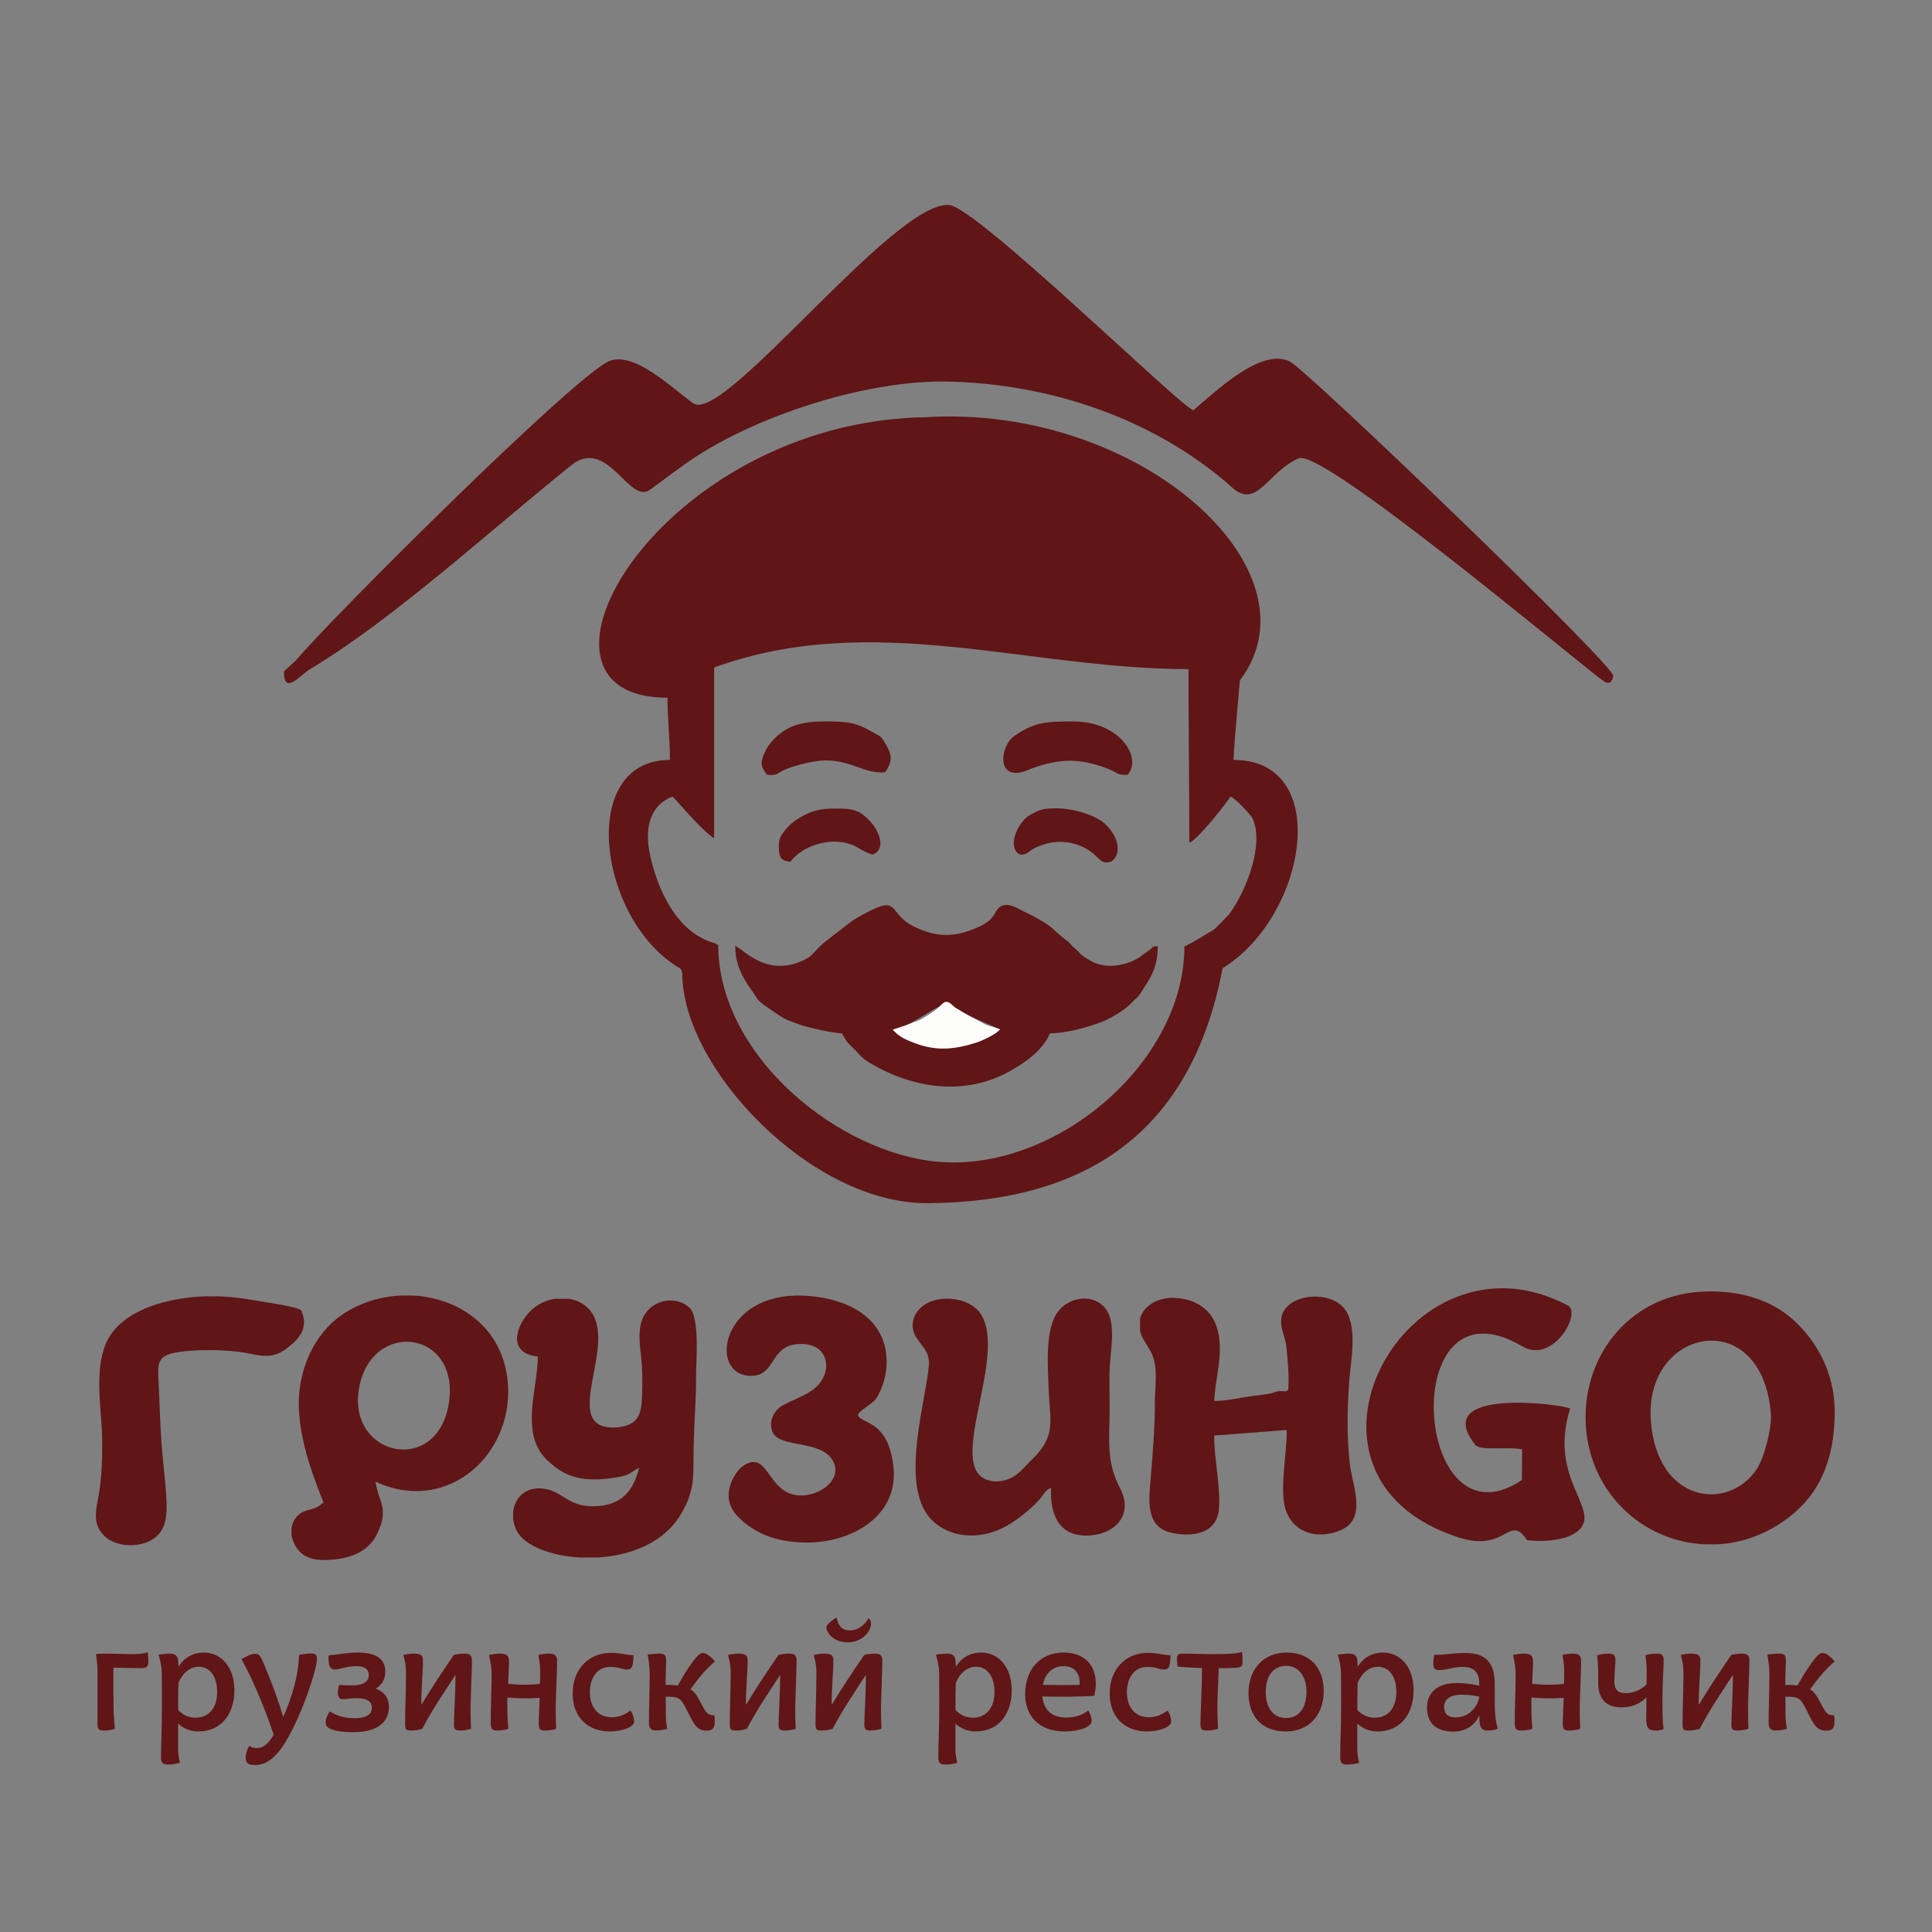
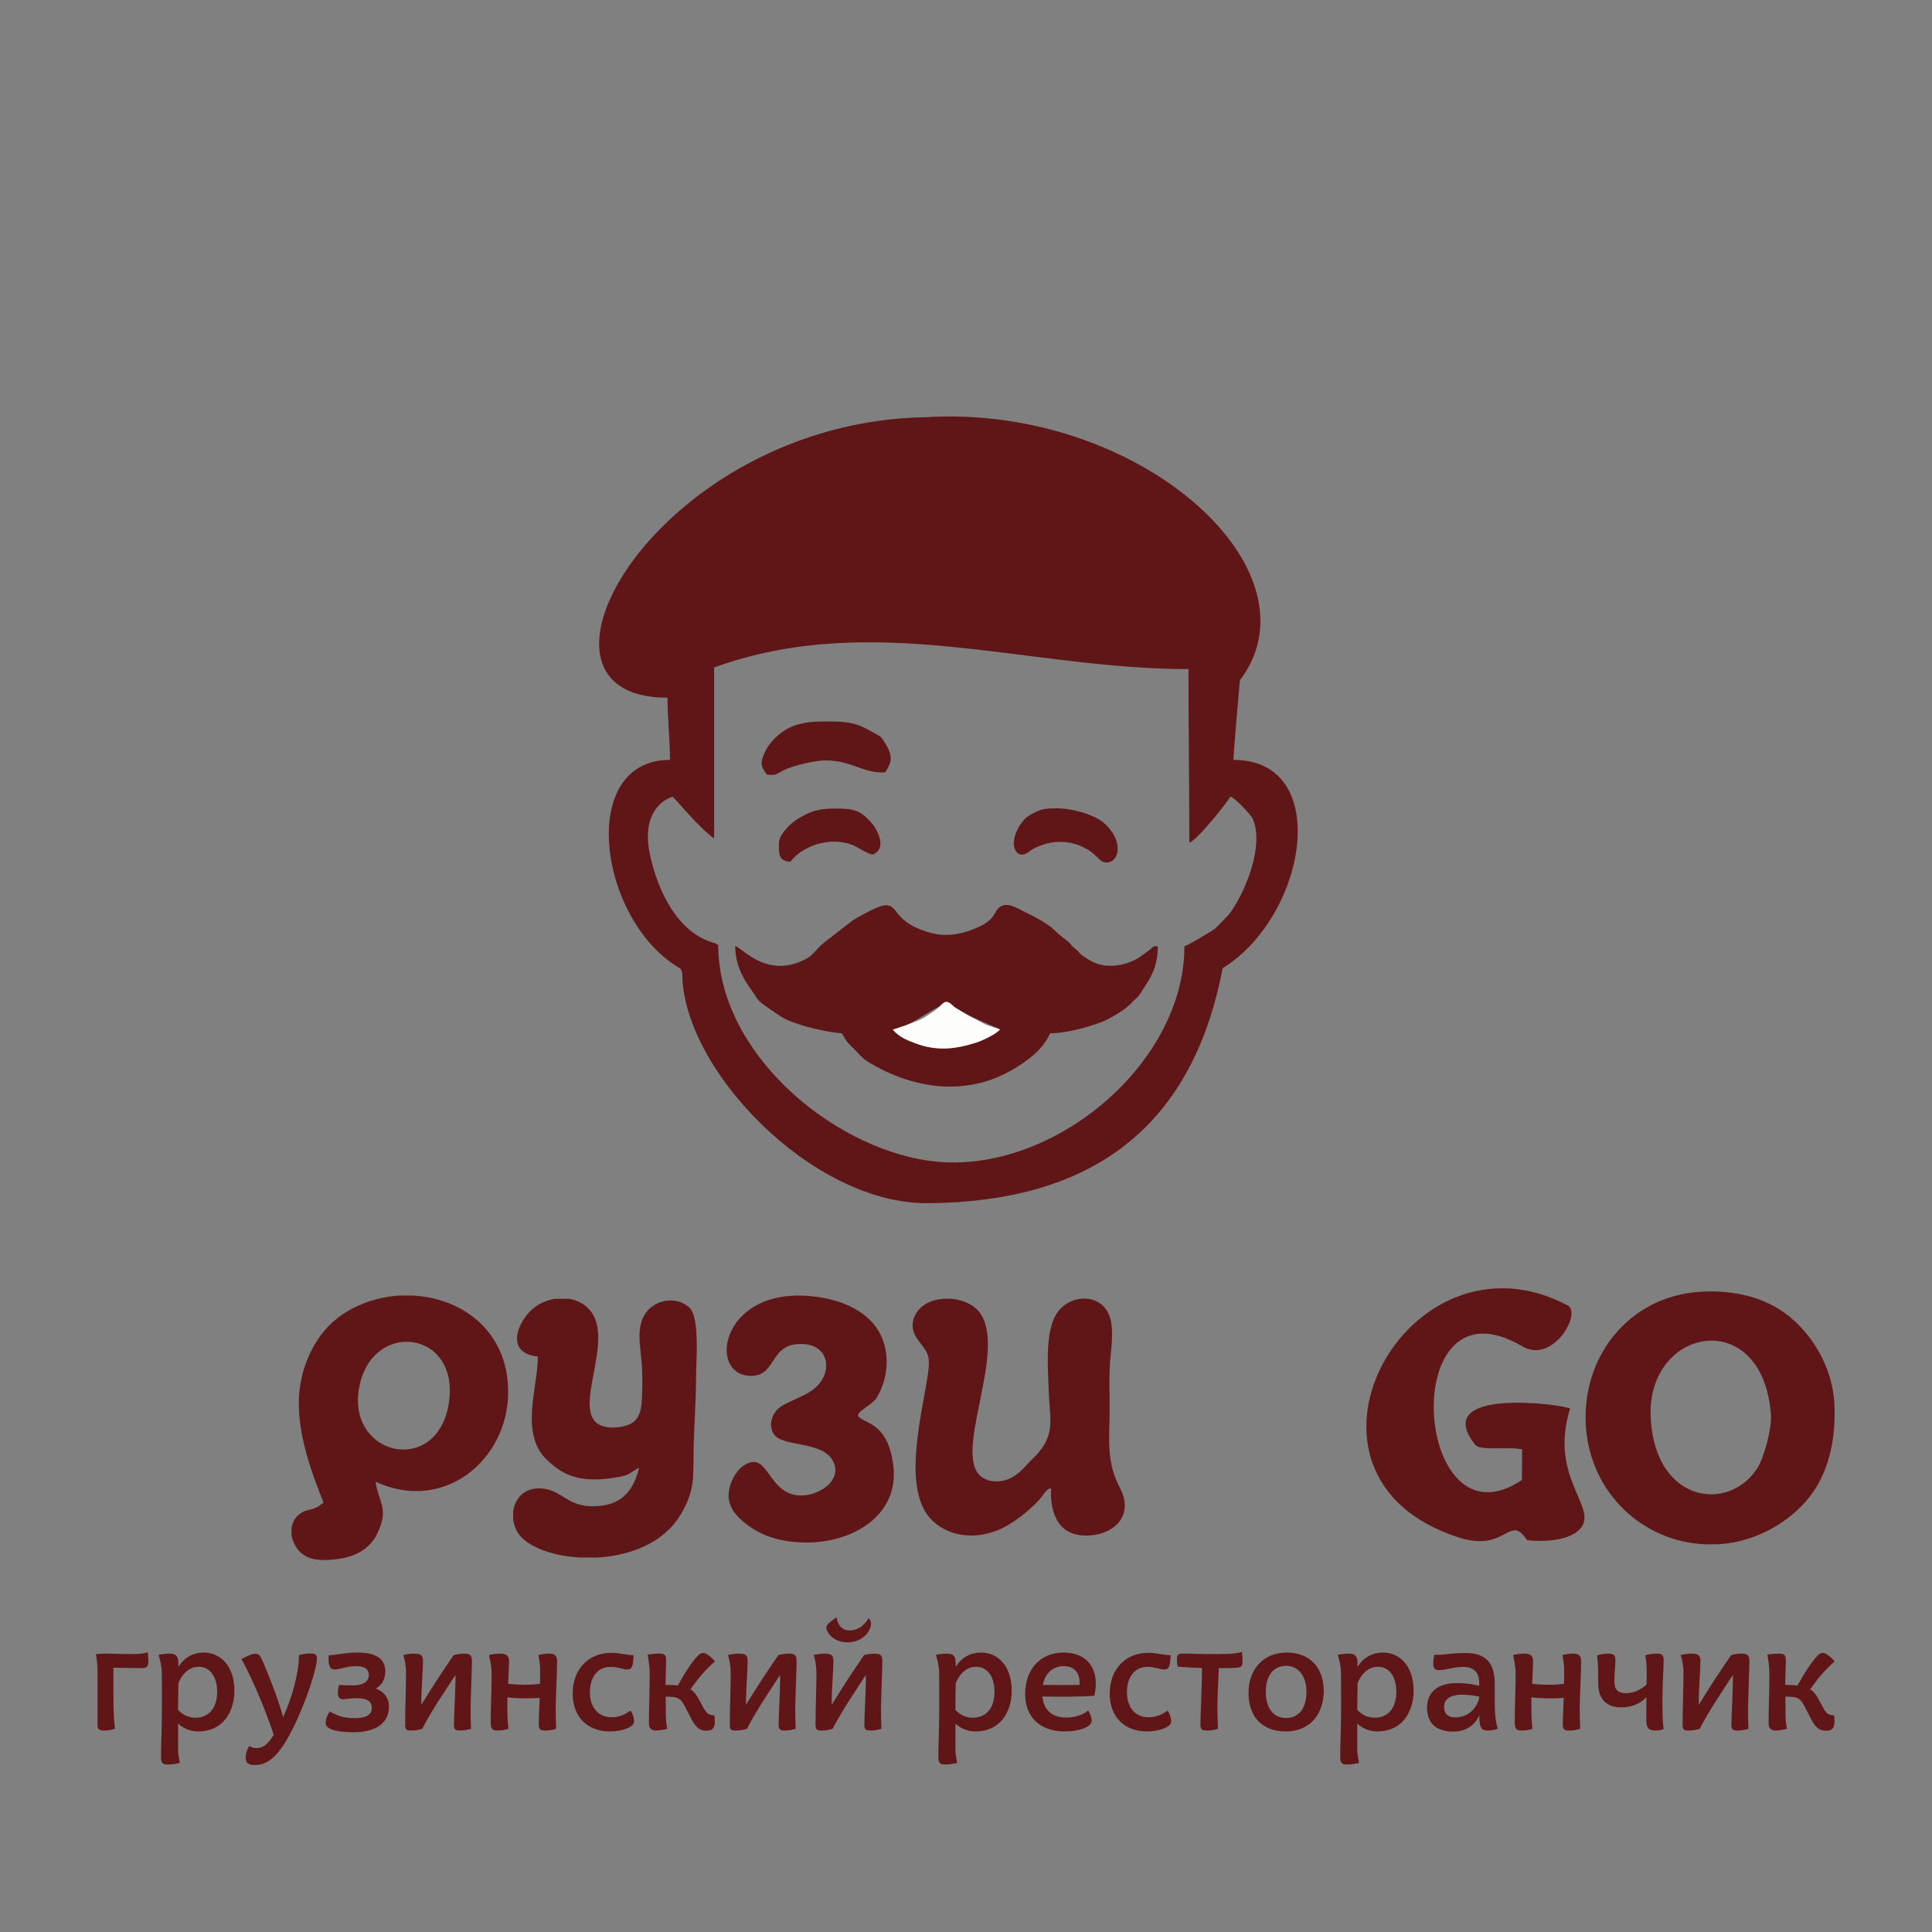
<svg xmlns="http://www.w3.org/2000/svg" xml:space="preserve" width="2362px" height="2362px" version="1.1" shape-rendering="geometricPrecision" text-rendering="geometricPrecision" image-rendering="optimizeQuality" fill-rule="evenodd" clip-rule="evenodd" viewBox="0 0 2362 2362">
  <rect x="0" y="0" width="2362" height="2362" fill="#808080" stroke="none" />
  <g id="Слой_x0020_1">
-     <rect fill="none" x="-0.9" y="0.9" width="2362" height="2362" />
    <path fill="#601517" fill-rule="nonzero" d="M173.34 2039.39c7.09,0 8.03,-3.17 8.03,-8.21 0,-4.85 -0.75,-11.19 -0.75,-11.19 -4.85,1.87 -11.94,2.24 -19.21,2.24 -11.38,0 -22.38,-0.56 -31.71,-0.56 -6.34,0 -12.5,0.56 -12.5,0.56 0,0 2.05,10.44 2.05,20.86 0,17.69 0,48.77 0,65.5 0,5.97 2.24,7.09 8.02,7.09 3.73,0 7.65,-0.38 13.25,-2.05 0,0 -1.31,-10.98 -1.68,-24 -0.19,-12.47 -0.37,-34.63 -0.19,-50.8 7.28,0.19 23.5,0.56 34.69,0.56zm44.77 -2.05c0,-3.17 -0.19,-6.16 -0.37,-8.02 -0.94,-5.97 -4.48,-7.65 -10.45,-7.65 -5.78,0 -13.43,1.31 -13.43,1.31 0,0 3.73,11.75 3.92,21.26 0.19,10.26 0.19,27.98 0.19,41.41 0,30.03 -1.12,42.15 -1.12,63.04 0,5.78 1.86,8.58 7.64,8.58 5.41,0 9.7,-0.56 15.49,-2.05 0,0 -2.24,-9.33 -2.24,-15.48l0 -32.64c0,0 8.95,9.7 24.62,9.7 29.47,0 44.2,-22.95 44.2,-50.18 0,-28.16 -15.66,-46.26 -37.49,-46.26 -12.31,0 -23.5,5.6 -30.59,16.98l-0.37 0zm47.38 30.96c0,19.59 -9.89,31.71 -26.49,31.71 -13.99,0 -21.26,-9.7 -21.26,-9.7 0,-11.19 0.18,-22.01 0.37,-32.46 0,0 6.9,-20.14 24.81,-20.14 13.99,0 22.57,12.31 22.57,30.59zm48.49 68.83c-5.97,0 -9.32,-2.61 -9.32,-2.61 0,0 -4.29,6.52 -4.29,14.36 0,6.9 3.54,8.95 11.56,8.95 20.15,0 33.58,-19.77 45.89,-44.2 16.41,-32.65 29.65,-74.61 29.65,-85.62 0,-5.22 -2.23,-6.53 -7.64,-6.53 -8.21,0 -14.37,2.06 -14.37,2.06 0,21.63 -8.2,51.47 -19.21,75.54 -10.07,-34.51 -26.11,-70.51 -26.11,-70.51 -2.61,-5.03 -3.92,-6.71 -8.39,-6.71 -4.67,0 -11.2,3.73 -16.61,6.53 0,0 19.03,32.26 39.55,92.51 -7.84,12.68 -13.81,16.23 -20.71,16.23zm161.53 -50.55c0,-9.89 -4.85,-17.72 -16.04,-22.2 7.84,-4.66 11.57,-11.75 11.57,-20.89 0,-16.6 -12.87,-23.13 -33.58,-23.13 -14.92,0 -23.87,2.62 -35.62,3.36 0,0.19 -0.19,1.87 -0.19,3.36 0,6.34 0.56,13.99 7.46,13.99 6.34,0 14.55,-4.1 26.3,-4.1 10.82,0 15.48,4.1 15.48,10.81 0,8.02 -6.71,12.69 -19.58,12.69 -3.55,0 -9.7,0 -16.6,-0.56 0,0 -1.68,4.66 -1.68,9.32 0,3.92 1.12,8.21 6.15,8.21 3.73,0 9.14,-1.31 16.79,-1.31 12.31,0 18.65,3.73 18.65,11.76 0,6.52 -4.29,12.68 -20.89,12.68 -11,0 -19.96,-1.87 -30.59,-8.21 -2.8,4.11 -5.03,8.95 -5.03,14.18 0,8.95 18.46,11.19 34.13,11.19 25.37,0 43.27,-9.7 43.27,-31.15zm40.66 27.05c12.5,-23.88 26.3,-43.84 40.67,-66.03 0,26.11 -1.87,48.49 -1.87,60.99 0,5.97 2.05,7.09 7.65,7.09 3.92,0 7.64,-0.56 13.24,-2.05 0,0 -0.56,-11.01 -0.56,-24.07 0,-9.88 1.68,-50.17 1.68,-58.94 0,-7.08 -2.61,-8.95 -9.51,-8.95 -2.8,0 -8.96,0.56 -12.69,1.68 -14.73,21.45 -25.92,38.42 -39.72,60.99 0,-22.75 2.05,-40.1 2.05,-53.72 0,-7.27 -2.43,-8.95 -12.13,-8.95 -5.22,0 -11.93,1.68 -11.93,1.68 0,0 3.35,9.7 3.35,21.82 0,16.23 -1.12,48.13 -1.12,62.49 0,6.71 1.12,8.02 7.09,8.02 5.41,0 8.21,-0.56 13.8,-2.05zm164.89 -83.01c0,-7.08 -3.36,-8.95 -10.07,-8.95 -2.99,0 -8.77,0.56 -12.69,1.68 0,0 2.06,10.26 2.06,18.65 0,5.97 0,11.38 -0.19,16.6 0,0 -7.83,1.12 -17.91,1.12 -11.19,0 -21.07,-1.12 -21.07,-1.12 0.56,-11.19 1.12,-21.45 1.12,-27.98 -0.19,-8.76 -6.35,-8.95 -12.5,-8.95 -5.04,0 -11.94,1.68 -11.94,1.68 0,0 3.17,13.43 3.17,21.82 0,20.15 -1.12,42.34 -1.12,60.62 0,6.72 1.31,9.89 7.28,9.89 5.59,0 8.58,-0.38 14.36,-2.05 0,0 -1.3,-11.01 -1.3,-23.88 0,-3.54 0,-8.58 0,-14.55 0,0 10.07,1.12 20.88,1.12 9.89,0 18.66,-0.56 18.66,-0.56 -0.56,14.36 -1.12,24.44 -1.12,32.83 0,5.97 2.24,7.09 7.83,7.09 3.92,0 7.84,-0.38 13.43,-2.05 0,0 -0.56,-11.01 -0.56,-23.88 0,-14.36 1.68,-45.32 1.68,-59.13zm65.84 -9.88c-27.6,0 -46.81,20.33 -46.81,49.61 0,28.35 17.72,46.45 45.69,46.45 13.99,0 29.48,-5.04 29.48,-12.13 0,-4.1 -1.5,-9.7 -4.48,-13.43 -6.16,4.67 -13.62,8.21 -22.94,8.21 -16.98,0 -26.68,-12.68 -26.68,-30.59 0,-17.16 8.58,-30.96 24.81,-30.96 10.82,0 15.11,3.17 20.33,3.17 3.17,0 5.04,-0.75 6.53,-3.73 1.68,-4.48 1.68,-13.8 1.68,-13.8 -10.07,0 -14.92,-2.8 -27.61,-2.8zm98.49 81.14c6.15,11.56 10.82,13.98 18.84,13.98 8.02,0 9.7,-4.66 9.7,-12.12 0,-3.17 -0.57,-6.72 -0.57,-6.72 -6.71,0 -9.13,-1.49 -13.61,-9.69l-6.53 -11.94c-3.17,-5.6 -5.97,-8.21 -9.14,-10.07 9.7,-13.43 17.53,-23.32 30.03,-34.14 0,0 -3.36,-4.29 -7.65,-7.27 -5.03,-3.73 -8.39,-4.29 -12.68,-0.37 -6.53,6.34 -16.41,21.26 -25.18,37.11 -3.73,-0.56 -8.58,-0.74 -14.92,-0.74 0,-9.52 0.74,-24.81 0.74,-29.66 0,-7.09 -2.05,-8.58 -8.39,-8.58 -4.29,0 -10.63,0.56 -14.18,1.12 0.94,6.34 2.43,14.18 2.43,22.76 0,22.19 -0.93,42.52 -0.93,61.55 0,4.66 2.24,8.58 8.02,8.58 4.66,0 10.44,-0.94 14.36,-2.05 -0.37,-2.24 -1.68,-8.4 -1.68,-15.86 0,-7.83 -0.19,-15.67 -0.19,-23.5 15.11,0 17.91,1.49 23.69,12.31l7.84 15.3zm67.71 11.75c12.49,-23.88 26.29,-43.84 40.66,-66.03 0,26.11 -1.87,48.49 -1.87,60.99 0,5.97 2.05,7.09 7.65,7.09 3.92,0 7.65,-0.56 13.24,-2.05 0,0 -0.56,-11.01 -0.56,-24.07 0,-9.88 1.68,-50.17 1.68,-58.94 0,-7.08 -2.61,-8.95 -9.51,-8.95 -2.8,0 -8.95,0.56 -12.68,1.68 -14.74,21.45 -25.93,38.42 -39.73,60.99 0,-22.75 2.05,-40.1 2.05,-53.72 0,-7.27 -2.43,-8.95 -12.13,-8.95 -5.22,0 -11.93,1.68 -11.93,1.68 0,0 3.35,9.7 3.35,21.82 0,16.23 -1.12,48.13 -1.12,62.49 0,6.71 1.12,8.02 7.09,8.02 5.41,0 8.21,-0.56 13.81,-2.05zm104.82 0c12.5,-23.88 26.3,-43.84 40.66,-66.03 0,26.11 -1.86,48.49 -1.86,60.99 0,5.97 2.05,7.09 7.65,7.09 3.91,0 7.64,-0.56 13.24,-2.05 0,0 -0.56,-11.01 -0.56,-24.07 0,-9.88 1.68,-50.17 1.68,-58.94 0,-7.08 -2.61,-8.95 -9.52,-8.95 -2.79,0 -8.95,0.56 -12.68,1.68 -14.73,21.45 -25.92,38.42 -39.73,60.99 0,-22.75 2.05,-40.1 2.05,-53.72 0,-7.27 -2.42,-8.95 -12.12,-8.95 -5.22,0 -11.94,1.68 -11.94,1.68 0,0 3.36,9.7 3.36,21.82 0,16.23 -1.12,48.13 -1.12,62.49 0,6.71 1.12,8.02 7.09,8.02 5.41,0 8.2,-0.56 13.8,-2.05zm44.02 -135.42c-5.59,9.7 -13.8,15.11 -22.94,15.11 -9.14,0 -14.36,-5.22 -16.23,-15.86 0,0 -12.5,7.28 -12.5,12.31 0,4.85 7.28,18.1 26.12,18.1 17.34,0 28.53,-13.06 28.53,-22.95 0,-3.91 -2.98,-6.71 -2.98,-6.71zm106.51 59.13c0,-3.17 -0.19,-6.16 -0.38,-8.02 -0.93,-5.97 -4.47,-7.65 -10.44,-7.65 -5.79,0 -13.43,1.31 -13.43,1.31 0,0 3.73,11.75 3.92,21.26 0.18,10.26 0.18,27.98 0.18,41.41 0,30.03 -1.12,42.15 -1.12,63.04 0,5.78 1.87,8.58 7.65,8.58 5.41,0 9.7,-0.56 15.48,-2.05 0,0 -2.24,-9.33 -2.24,-15.48l0 -32.64c0,0 8.96,9.7 24.62,9.7 29.47,0 44.21,-22.95 44.21,-50.18 0,-28.16 -15.67,-46.26 -37.49,-46.26 -12.31,0 -23.5,5.6 -30.59,16.98l-0.37 0zm47.37 30.96c0,19.59 -9.88,31.71 -26.48,31.71 -13.99,0 -21.27,-9.7 -21.27,-9.7 0,-11.19 0.19,-22.01 0.38,-32.46 0,0 6.9,-20.14 24.8,-20.14 13.99,0 22.57,12.31 22.57,30.59zm121.99 4.85c0,0 1.86,-6.53 1.86,-15.11 0,-19.21 -11,-37.68 -39.35,-37.68 -28.17,0 -47.01,20.15 -47.01,50.74 0,27.04 17.16,45.7 48.5,45.7 17.9,0 32.83,-5.6 32.83,-12.87 0,-4.67 -2.43,-10.26 -4.29,-12.87 0,0 -8.4,8.76 -27.42,8.76 -15.48,0 -27.05,-8.39 -28.54,-25.74 21.26,0.38 42.34,0.56 63.42,-0.93zm-62.86 -13.24c2.61,-14.36 12.5,-22.94 25.37,-22.94 14.17,0 19.58,9.51 19.58,19.77 0,1.11 0,2.05 0,3.17 -15.67,0.37 -35.81,0.18 -44.95,0zm128.51 -39.17c-27.6,0 -46.81,20.33 -46.81,49.61 0,28.35 17.72,46.45 45.69,46.45 13.99,0 29.48,-5.04 29.48,-12.13 0,-4.1 -1.5,-9.7 -4.48,-13.43 -6.16,4.67 -13.62,8.21 -22.94,8.21 -16.98,0 -26.68,-12.68 -26.68,-30.59 0,-17.16 8.58,-30.96 24.81,-30.96 10.82,0 15.11,3.17 20.33,3.17 3.17,0 5.04,-0.75 6.53,-3.73 1.68,-4.48 1.68,-13.8 1.68,-13.8 -10.07,0 -14.92,-2.8 -27.61,-2.8zm64.17 87.85c0,5.97 2.24,7.09 8.02,7.09 3.73,0 7.64,-0.38 13.43,-2.05 0,0 -0.75,-14.18 -0.75,-29.48 0,-10.63 1.31,-30.58 1.68,-44.76 8.95,0 17.35,0 22.57,-0.56 5.78,-0.56 6.53,-2.8 6.53,-7.83 0,-4.67 -0.75,-11.38 -0.75,-11.38 -7.27,2.61 -22.94,2.61 -36.37,2.61 -13.8,0 -24.06,-0.56 -36.56,-0.56 -5.03,0 -6.53,1.87 -6.53,6.15 0,3.36 0.75,9.7 0.75,9.7 6.53,0.56 17.91,1.5 29.84,1.68l0 2.99c0,19.77 -1.86,52.78 -1.86,66.4l0 0zm105.01 -72c15.67,0 24.62,13.99 24.62,31.52 0,16.98 -6.9,32.27 -25.18,32.27 -16.23,0 -24.62,-13.8 -24.62,-31.52 0,-18.65 8.02,-32.27 25.18,-32.27zm-46.26 33.2c0,28.54 16.23,47.01 45.7,47.01 29.66,0 46.26,-21.64 46.26,-49.43 0,-28.35 -16.79,-47.01 -45.14,-47.01 -29.29,0 -46.82,21.08 -46.82,49.43zm133.37 -32.45c0,-3.17 -0.19,-6.16 -0.38,-8.02 -0.93,-5.97 -4.47,-7.65 -10.44,-7.65 -5.78,0 -13.43,1.31 -13.43,1.31 0,0 3.73,11.75 3.91,21.26 0.19,10.26 0.19,27.98 0.19,41.41 0,30.03 -1.12,42.15 -1.12,63.04 0,5.78 1.87,8.58 7.65,8.58 5.41,0 9.7,-0.56 15.48,-2.05 0,0 -2.24,-9.33 -2.24,-15.48l0 -32.64c0,0 8.96,9.7 24.62,9.7 29.47,0 44.21,-22.95 44.21,-50.18 0,-28.16 -15.67,-46.26 -37.49,-46.26 -12.31,0 -23.5,5.6 -30.59,16.98l-0.37 0zm47.37 30.96c0,19.59 -9.88,31.71 -26.48,31.71 -13.99,0 -21.27,-9.7 -21.27,-9.7 0,-11.19 0.19,-22.01 0.38,-32.46 0,0 6.9,-20.14 24.8,-20.14 13.99,0 22.57,12.31 22.57,30.59zm111.73 47.38c4.66,0 9.14,-0.75 12.31,-2.24 -2.99,-9.51 -3.73,-19.4 -3.73,-33.02l0 -21.63c0,-25.93 -11.01,-37.87 -35.44,-37.87 -16.79,0 -27.23,2.24 -34.88,2.24 -1.68,0 -3.54,-0.18 -3.54,-0.18 0,0 -1.31,6.15 -1.31,10.25 0,6.53 1.68,8.58 7.09,8.58 8.58,0 17.72,-3.91 29.28,-3.91 12.87,0 19.77,6.15 19.77,19.95l0 3.18c-4.47,-1.31 -14.36,-3.36 -27.6,-3.36 -26.12,0 -36.19,14.17 -36.19,29.66 0,20.51 12.31,29.65 32.09,29.65 17.34,0 27.41,-9.7 31.89,-19.96 0,12.87 1.12,18.66 10.26,18.66zm-39.73 -16.04c-7.83,0 -13.62,-3.55 -13.62,-12.87 0,-9.89 8.4,-14.93 21.64,-14.93 9.7,0 17.53,1.5 21.26,2.43l0 1.12c-1.67,9.7 -11,24.25 -29.28,24.25zm153.88 -69.02c0,-7.08 -3.36,-8.95 -10.07,-8.95 -2.99,0 -8.77,0.56 -12.68,1.68 0,0 2.05,10.26 2.05,18.65 0,5.97 0,11.38 -0.19,16.6 0,0 -7.83,1.12 -17.91,1.12 -11.19,0 -21.07,-1.12 -21.07,-1.12 0.56,-11.19 1.12,-21.45 1.12,-27.98 -0.19,-8.76 -6.34,-8.95 -12.5,-8.95 -5.04,0 -11.94,1.68 -11.94,1.68 0,0 3.17,13.43 3.17,21.82 0,20.15 -1.12,42.34 -1.12,60.62 0,6.72 1.31,9.89 7.28,9.89 5.59,0 8.58,-0.38 14.36,-2.05 0,0 -1.3,-11.01 -1.3,-23.88 0,-3.54 0,-8.58 0,-14.55 0,0 10.07,1.12 20.89,1.12 9.88,0 18.65,-0.56 18.65,-0.56 -0.56,14.36 -1.12,24.44 -1.12,32.83 0,5.97 2.24,7.09 7.83,7.09 3.92,0 7.84,-0.38 13.43,-2.05 0,0 -0.56,-11.01 -0.56,-23.88 0,-14.36 1.68,-45.32 1.68,-59.13zm54.65 39.36c-9.7,0 -13.99,-4.29 -13.99,-14.55 0,-10.63 1.31,-19.77 1.31,-26.3 0,-5.59 -2.8,-7.46 -8.39,-7.46 -4.67,0 -9.14,0.56 -13.99,2.05 1.3,11.19 1.3,18.84 1.3,34.13 0,18.84 9.7,29.48 27.98,29.48 18.47,0 27.98,-8.96 30.96,-12.5 0,14.17 -0.18,26.67 -0.18,26.67 0,11.19 2.61,14.18 11.93,14.18 5.97,0 9.33,-1.87 9.33,-1.87 -1.31,-8.02 -1.49,-19.21 -1.49,-35.06 0,-19.96 1.49,-40.11 1.49,-49.62 0,-5.04 -1.86,-7.46 -7.65,-7.46 -5.41,0 -8.95,0.37 -14.73,1.87 1.3,7.46 1.68,14.73 1.68,21.63 0,2.24 0,7.65 -0.19,14.18 -3.36,3.36 -12.5,10.63 -25.37,10.63zm90.28 43.65c12.5,-23.88 26.3,-43.84 40.66,-66.03 0,26.11 -1.86,48.49 -1.86,60.99 0,5.97 2.05,7.09 7.64,7.09 3.92,0 7.65,-0.56 13.25,-2.05 0,0 -0.56,-11.01 -0.56,-24.07 0,-9.88 1.68,-50.17 1.68,-58.94 0,-7.08 -2.62,-8.95 -9.52,-8.95 -2.8,0 -8.95,0.56 -12.68,1.68 -14.74,21.45 -25.93,38.42 -39.73,60.99 0,-22.75 2.05,-40.1 2.05,-53.72 0,-7.27 -2.42,-8.95 -12.12,-8.95 -5.23,0 -11.94,1.68 -11.94,1.68 0,0 3.36,9.7 3.36,21.82 0,16.23 -1.12,48.13 -1.12,62.49 0,6.71 1.12,8.02 7.09,8.02 5.41,0 8.2,-0.56 13.8,-2.05zm136.35 -11.75c6.15,11.56 10.82,13.98 18.84,13.98 8.02,0 9.7,-4.66 9.7,-12.12 0,-3.17 -0.56,-6.72 -0.56,-6.72 -6.72,0 -9.14,-1.49 -13.62,-9.69l-6.53 -11.94c-3.17,-5.6 -5.97,-8.21 -9.14,-10.07 9.7,-13.43 17.54,-23.32 30.03,-34.14 0,0 -3.36,-4.29 -7.65,-7.27 -5.03,-3.73 -8.39,-4.29 -12.68,-0.37 -6.53,6.34 -16.41,21.26 -25.18,37.11 -3.73,-0.56 -8.58,-0.74 -14.92,-0.74 0,-9.52 0.74,-24.81 0.74,-29.66 0,-7.09 -2.05,-8.58 -8.39,-8.58 -4.29,0 -10.63,0.56 -14.17,1.12 0.93,6.34 2.42,14.18 2.42,22.76 0,22.19 -0.93,42.52 -0.93,61.55 0,4.66 2.24,8.58 8.02,8.58 4.66,0 10.44,-0.94 14.36,-2.05 -0.37,-2.24 -1.68,-8.4 -1.68,-15.86 0,-7.83 -0.18,-15.67 -0.18,-23.5 15.1,0 17.9,1.49 23.68,12.31l7.84 15.3z" />
    <g id="_2001006274160">
-       <path fill="#601517" d="M347.14 820.88c-0.38,30.27 20.82,3.79 31.82,-2.77 100.65,-60.01 219.6,-169.11 319.06,-249 44.51,-36.16 70.96,47.87 96.27,29.86 19.16,-13.62 37.78,-28.64 57.54,-41.33 83.41,-53.6 212.94,-93.26 307.04,-91.14 126.15,2.85 253.11,45.58 347.91,129.81 29.84,26.81 43.96,-20.33 81.01,-35.97 27.68,-11.69 300.24,215.67 365.43,266.87 5.96,3.76 15.22,15.27 19.22,-0.48 3,-11.8 -374.83,-374.52 -395.44,-384.73 -35.66,-17.65 -91.42,37.59 -118.03,59.49 -13.99,-2.36 -264.73,-248.26 -298.62,-250.9 -67.39,-5.26 -276.71,270.04 -313.03,242.31 -26.47,-19 -72.13,-63.88 -102.59,-51.39 -41.23,16.93 -340.02,314.55 -382.66,365.5l-14.93 13.87z" />
      <path fill="#601517" d="M1222.49 1258.56c-3.72,5.1 -20.4,13.28 -28.5,15.89 -24.82,8.03 -47.78,11.16 -74.48,1.2 -11.82,-4.41 -19.91,-7.81 -28.04,-16.78l15.22 -5.08c19.47,-7.83 48.86,-32.98 57.15,-25.37 4.44,4.07 3,2.84 7.71,5.72 19.45,11.88 32.51,15.37 50.94,24.42zm-323.63 -102.19c0.13,22.5 8.61,38.6 20.05,54.33 8.32,11.43 4.68,10.99 21.78,22.61 17.94,12.19 17.12,12.6 39.1,19.97 10.39,3.48 38.72,9.8 49.36,9.97 3.31,5.23 4.99,9.54 10.19,14.46 12.32,11.64 12.49,15.02 25.89,22.85 52.45,30.64 114.98,39.46 169.58,8.92 18.88,-10.56 40.58,-25.85 48.85,-46.23 19.8,-0.01 44.27,-6.82 62.45,-13.51 10.37,-3.82 29.17,-15.1 36.41,-22.76 12.58,-13.32 4.79,-1.42 19.56,-24.78 8.61,-13.63 13.34,-25.6 13.39,-45.34 -5.67,-0.11 -5.73,0.31 -9.16,3.86l-14.49 10.52c-16.74,9.88 -41.22,13.85 -58.93,3.16 -16.51,-9.96 -8.6,-6.45 -19.65,-15.63 -4.8,-3.99 -2.74,-3.09 -6.49,-6.79 -1.74,-1.72 -8.62,-5.98 -19.22,-16.21 -6.32,-6.09 -22.55,-15.15 -31.13,-19.08 -11.27,-5.15 -25.01,-15.99 -35.27,-6.83 -6.39,5.71 -4.3,14.33 -25.02,23.53 -27.64,12.29 -49.57,13.59 -78.46,-0.48 -33.12,-16.12 -16.35,-39.97 -60.5,-15.95 -5.29,2.87 -10.15,5.29 -15.81,9.24l-27.51 21.21c-6.26,4.8 -7.96,6.08 -13.49,11.67 -3.6,3.65 -8.21,9.56 -12.84,12.16 -47.94,26.91 -78.43,-10.82 -88.64,-14.87z" />
-       <path fill="#601517" d="M1378.68 947.29c18.16,-21.27 -9.84,-65.26 -66.39,-65.26 -33.2,0 -47.44,0.57 -72.39,17.88 -16.43,11.41 -22.27,52.27 9.87,43.91 4.46,-1.16 9.68,-3.77 13.9,-5.21 30.71,-10.52 52.35,-11.77 83.75,-1.34 21.88,7.27 15.86,10.6 31.26,10.02z" />
      <path fill="#601517" d="M937.61 947.12c14,1.51 10.78,-1.73 24.78,-7.38 11.11,-4.49 33.91,-9.89 45.93,-10.05 33,-0.44 47.56,16.44 73.74,14.56 4.71,-7.4 10.48,-15 3.9,-28.8 -1.51,-3.17 -4.65,-8.53 -6.54,-11.3 -3.39,-4.95 -5.14,-4.65 -11.07,-8.17 -21.77,-12.91 -31.97,-14.02 -60.02,-13.95 -13.14,0.03 -21.21,0.63 -33.25,3.83 -16.05,4.25 -33.34,18.69 -40.09,33.92 -6.07,13.71 -4.88,16.69 2.62,27.34z" />
      <path fill="#601517" d="M1291.63 988.25c-16.08,-0.01 -20.37,1.22 -33.08,8.56 -11.39,6.57 -23.68,29.47 -17.47,42.08 3.47,7.03 9.85,7.72 16.48,2.72 6.57,-4.95 8.73,-5.67 17.67,-8.89 13.9,-5.01 31.08,-4.65 44.94,1.17 21.88,9.19 21.79,19.11 31.04,20.43 15.65,2.24 24.6,-23.74 -0.16,-46.97 -11.82,-11.09 -38.83,-19.06 -59.42,-19.1z" />
      <path fill="#FDFDFB" d="M1222.49 1258.56c-5.41,-2.66 -13.39,-3.9 -18.62,-6.59 -5.94,-3.05 -10.82,-5.9 -16.35,-8.66 -6.35,-3.18 -9.92,-5.48 -15.97,-9.17 -4.71,-2.88 -3.27,-1.65 -7.71,-5.72 -9.6,-8.8 -11.02,0.24 -21.75,7.57 -18.49,12.65 -17.37,10.6 -34.36,17.35 -0.33,0.14 -0.71,0.31 -1.04,0.45l-15.22 5.08c8.13,8.97 16.22,12.37 28.04,16.78 26.7,9.96 49.66,6.83 74.48,-1.2 8.1,-2.61 24.78,-10.79 28.5,-15.89z" />
      <path fill="#601517" d="M952.23 1032.81c0.03,13.33 0.64,19.75 14.08,20.72 14.45,-19.26 48.32,-31.25 75.8,-20.56 7.09,2.76 18.45,11.4 25.24,11.68 17.87,-7.85 4.83,-31.34 -2.24,-39.13 -13.73,-15.15 -21.39,-17.03 -43.5,-17.01 -21.55,0.02 -29.76,3.15 -44.52,11.52 -5.6,3.18 -12,8.63 -15.4,12.76 -4.7,5.72 -9.39,10.42 -9.46,20.02z" />
      <path fill="#601517" d="M1448.02 1157c0,146.51 -166.81,283.42 -313.45,261.96 -119.93,-17.57 -256.5,-133 -256.5,-263.96 -2.85,-0.06 -1.44,-0.75 -3.35,-1.65 -46.94,-12.11 -70.92,-65.71 -79.99,-107.99 -13.12,-61.14 27.14,-70.83 27.35,-71.34 1.81,0 32.54,38.52 50.99,50.99l0 -208.98c194.23,-70.37 382.18,2 579.95,2 0,70.55 1,141.23 1,211.98 8.66,-1.29 48.06,-51.18 50,-55.99 4.53,0 25.25,22.11 27.35,26.64 14.39,31.54 -7.55,87.63 -27.18,115.02 -0.71,1.19 -2.45,2.95 -3.43,4.07 -4.03,4.03 -14.18,15.08 -17.09,16.91 -0.03,0.02 -28.67,17.81 -35.65,20.34zm-316.34 -646.94c261.18,-16.04 486.03,187.05 384.24,321.63 -0.34,1.07 -7.65,85.72 -7.9,97.33 121.9,0 89.69,191.33 -13.29,254.69 -38.57,202.13 -167.97,285.93 -360.68,287.27 -141.21,0.98 -298.86,-163.54 -299.94,-280.02 -0.01,-0.61 -0.01,-1.27 -0.13,-1.87 -0.34,-1 -0.94,-3.27 -1.42,-4.08 -1.12,-0.88 -2.19,-1.89 -3.49,-2.51 -98.16,-59.67 -123.06,-253.48 -9.99,-253.48 0,-24.46 -3,-50.5 -3,-75.99 -203.79,0 -10.54,-337.54 315.6,-342.97z" />
    </g>
    <path fill="#601517" d="M2018.22 1736.45c-8.17,-114.54 137.18,-141.81 146.86,-6.77 1.17,16.26 -8.09,52.25 -17.11,66.02 -34.42,52.56 -122.5,42.49 -129.75,-59.25zm81.18 151.58l-15.52 0c-76.46,-3.77 -138.33,-62.96 -144.81,-141.4 -7.09,-85.8 51.02,-161.33 138.57,-167.3 41.94,-2.86 85.06,6.45 116.63,35.96 29.07,27.16 47.32,64.61 48.6,104.56 1.34,41.69 -7.57,85.46 -36.41,117.21 -25.95,28.57 -63.99,47.72 -102.47,50.68 -1.54,0.12 -3.07,0.21 -4.59,0.29z" />
-     <path fill="#601517" d="M1484.42 1712.78c1.36,-28.85 11.35,-56.22 4.64,-85.19 -6.19,-26.71 -27.57,-40.05 -54,-40.85 -19.88,-0.6 -37.11,9.83 -41.29,25.35l0 15c0.77,3.07 1.99,6.24 3.75,9.47 6.69,12.35 12.42,17.45 14.62,32.68 2.21,15.24 -0.32,30.29 -0.22,45.57 0.18,27.4 -2.69,62.11 -4.86,89.82 -1.95,25 -8.27,60.99 23.43,68.82 5.43,1.34 11.17,2.23 16.87,2.49l6.74 0c18.54,-0.9 34.99,-9.5 36.25,-32.31 1.66,-30.32 -5.93,-57.91 -5.93,-88.55l88.56 -6.85c1.61,18.45 -9.08,71.04 -1.59,96.12 6.09,20.41 22.13,30.58 40.17,31.59l6 0c7.58,-0.41 15.35,-2.35 22.76,-5.75 30.88,-14.18 13.24,-53.79 10.13,-79.2 -4.07,-33.24 -3.38,-68.14 -0.99,-101.5 1.91,-26.56 11.3,-69.85 -6.77,-90.66 -17.42,-20.06 -61.3,-17.76 -73.59,4.76 -7.65,14.03 2.16,28.86 3.58,43.09 1.71,17.02 3.34,33.34 2.47,50.57 -0.26,5.15 -4.98,3.41 -9.69,3.41 -5.01,-0.01 -6.2,1.4 -10.51,2.58 -5.07,1.39 -17.51,2.56 -23.3,3.39 -14.09,2.03 -33.18,6.16 -47.23,6.15z" />
    <path fill="#601517" d="M1285 1819.54c-1.46,32.37 9.95,60.32 47.74,57.63 31.8,-2.26 53.16,-26.21 36.66,-57.63 -17.48,-33.32 -12.9,-60.11 -12.79,-96.68 0.05,-17.92 -0.78,-35.92 0.25,-53.82 1.01,-17.34 4.31,-33.74 1.78,-51.18 -5.35,-36.79 -46.48,-37.78 -64.59,-15.07 -17.06,21.39 -12.83,68.46 -12.02,94.63 1.24,40.08 10.17,57.7 -20.56,87.08 -10.17,9.72 -16.25,19.58 -30.44,24.44 -13.52,4.62 -30.97,2.33 -37.9,-11.67 -18.72,-37.84 33.19,-142.71 7.21,-188.78 -13.76,-24.41 -58.64,-27.67 -76.38,-8.01 -10.15,11.24 -10.98,24.93 -2.04,37.09 11.58,15.74 15.69,18.4 12.89,39.56 -6.41,48.37 -34.53,145.92 6.07,182.81 23.22,21.09 56.6,21.63 84,8.59 15.49,-7.38 34.24,-22.34 46.05,-35.36 3.75,-4.14 8.54,-13.63 14.07,-13.63z" />
    <path fill="#601517" d="M964.99 1584.37c-51.07,4.33 -75.31,37.45 -76.55,63.95l0 4.22c0.81,16.88 11.47,30.07 30.91,29.51 31.37,-0.9 20.57,-41.74 63.99,-38.77 32.85,2.25 35.38,39.96 7.87,57.54 -11.81,7.55 -22.27,10.83 -33.9,17.12 -11.95,6.46 -18.69,21.75 -12.05,34.22 9.3,17.47 57.17,8.81 72.06,32.2 16.42,25.83 -21.25,49.87 -48.32,42.63 -30.81,-8.25 -31.48,-53.02 -59.22,-35.64 -10.22,6.41 -17.79,21.7 -18.85,33.47 -1.29,14.48 5.76,24.93 16.14,34.09 22.02,19.44 47.41,26.2 76.34,26.9 55.76,1.35 117.15,-31.36 108.57,-95.29 -7.1,-52.99 -36.11,-49.56 -42.6,-59.21 -3.2,-4.75 16.93,-14.15 21.87,-21.63 6.99,-10.6 11.86,-26.44 12.58,-39.03 3.62,-63.73 -55.82,-86.79 -109.53,-86.79 -3.13,0.08 -6.24,0.25 -9.31,0.51z" />
    <path fill="#601517" d="M657.54 1658.4c0,38.89 -22.42,93.79 10.83,126.14 15.06,14.65 30.08,22.66 51.6,23.93 12.28,0.73 23.23,-0.43 35.25,-2.54 15.66,-2.73 14.19,-5.29 26.2,-11.57 -6.47,26.02 -19.26,43.67 -47.69,46.66 -39.91,4.19 -44.39,-19.31 -71.59,-21.29 -21.09,-1.53 -33.09,12.58 -34.82,28.88l0 8.28c0.58,5.57 2.34,11.14 5.31,16.19 10,17.01 40.66,28.93 75.71,31.06l22.61 0c39.63,-2.41 80.42,-17.73 101.03,-52.17 17.59,-29.4 15.57,-45.33 15.99,-78.18 0.39,-30.45 3.08,-60.56 3.02,-91.14 -0.03,-18.46 4.78,-72.18 -8.09,-83.92 -18.86,-17.21 -51.5,-8.36 -58.95,18.02 -3.73,13.22 -1.61,28.39 -0.15,41.85 1.63,14.98 1.74,30.06 1.26,45.12 -0.39,11.97 -0.53,27.9 -11.49,35.4 -9.27,6.34 -27,7.87 -37.48,4.12 -42.81,-15.37 22.93,-111.49 -19.94,-146.39 -5.88,-4.79 -12.85,-7.7 -20.17,-8.96l-17.72 0c-11.91,1.95 -23.26,7.65 -31.1,16.21 -17.95,19.59 -25.65,50.7 10.38,54.3z" />
    <path fill="#601517" d="M548.76 1715.3c-13.84,89.73 -124.48,65.44 -109.8,-18.13 14.88,-84.66 123.62,-71.4 109.8,18.13zm-59.06 -131.44l14.71 0c54.13,2.7 105.11,35.46 115.09,95.9 1.13,6.86 1.71,13.65 1.78,20.33l0 2.79c-0.8,82.41 -78.86,147.3 -162.15,108.6 3.88,26.13 17.07,32.69 1.88,63.82 -9.59,19.67 -28.36,28.33 -49.22,30.85 -4.05,0.49 -8.04,0.87 -11.92,1.01l-6.9 0c-15.74,-0.67 -28.86,-6.42 -35.24,-25 -0.63,-1.84 -1.08,-3.74 -1.33,-5.68l0 -7.96c0.83,-6.24 3.63,-12.17 8.46,-16.34 9.48,-8.21 18.75,-5.06 27.19,-12.63 3.76,-3.36 4.29,-0.63 2.49,-5.11 -15.19,-37.83 -29.81,-80.6 -29.2,-121.17 0.61,-40.38 19.2,-83.32 53.43,-106.31 21.17,-14.21 46.02,-21.83 70.93,-23.1z" />
-     <path fill="#601517" d="M241.3 1585.35c-35.17,2.64 -79.66,13.4 -102.74,42.04 -25.92,32.17 -15.19,86.87 -13.87,125.25 0.74,21.32 -0.01,48.19 -3.01,69.29 -2.83,19.89 -11.18,39.83 6.37,56.32 7.27,6.83 17.93,10.3 28.77,10.79l5.39 0c7.94,-0.36 15.69,-2.29 21.97,-5.63 20.4,-10.86 20.26,-32.89 19.11,-53.23 -1.23,-21.81 -4.34,-44.42 -5.89,-66.67 -1.61,-23.13 -2.17,-46.07 -3.29,-69.18 -1.41,-29.18 -3.56,-38.02 28.77,-41.99 21.02,-2.58 47.3,-2.17 68.35,0.26 22.07,2.56 38.55,11.76 59.09,-3.87 16.64,-12.66 26.81,-25.23 18.25,-46.3 -1.94,-4.77 -50.25,-11.34 -59.5,-13.03 -13.46,-2.46 -27.84,-4.06 -42.07,-4.53l-16.93 0c-2.96,0.1 -5.88,0.26 -8.77,0.48z" />
    <path fill="#601517" d="M1784.04 1879.85c57.94,18.42 60.93,-30.11 82.81,2.99 10.88,1.72 49.38,3.25 64.79,-13.55 23.75,-25.92 -38.79,-61.55 -12.09,-147.23 -7.41,-4.96 -172.52,-27.17 -115.93,44.39 6.09,7.72 42.39,1.81 57.23,5.54l-0.21 37.42c-132.91,89.36 -154.35,-254.79 0.53,-163.42 36.57,21.57 71.39,-37.97 56.65,-49.35 -196.86,-106.14 -368.73,208.52 -133.78,283.21z" />
  </g>
</svg>